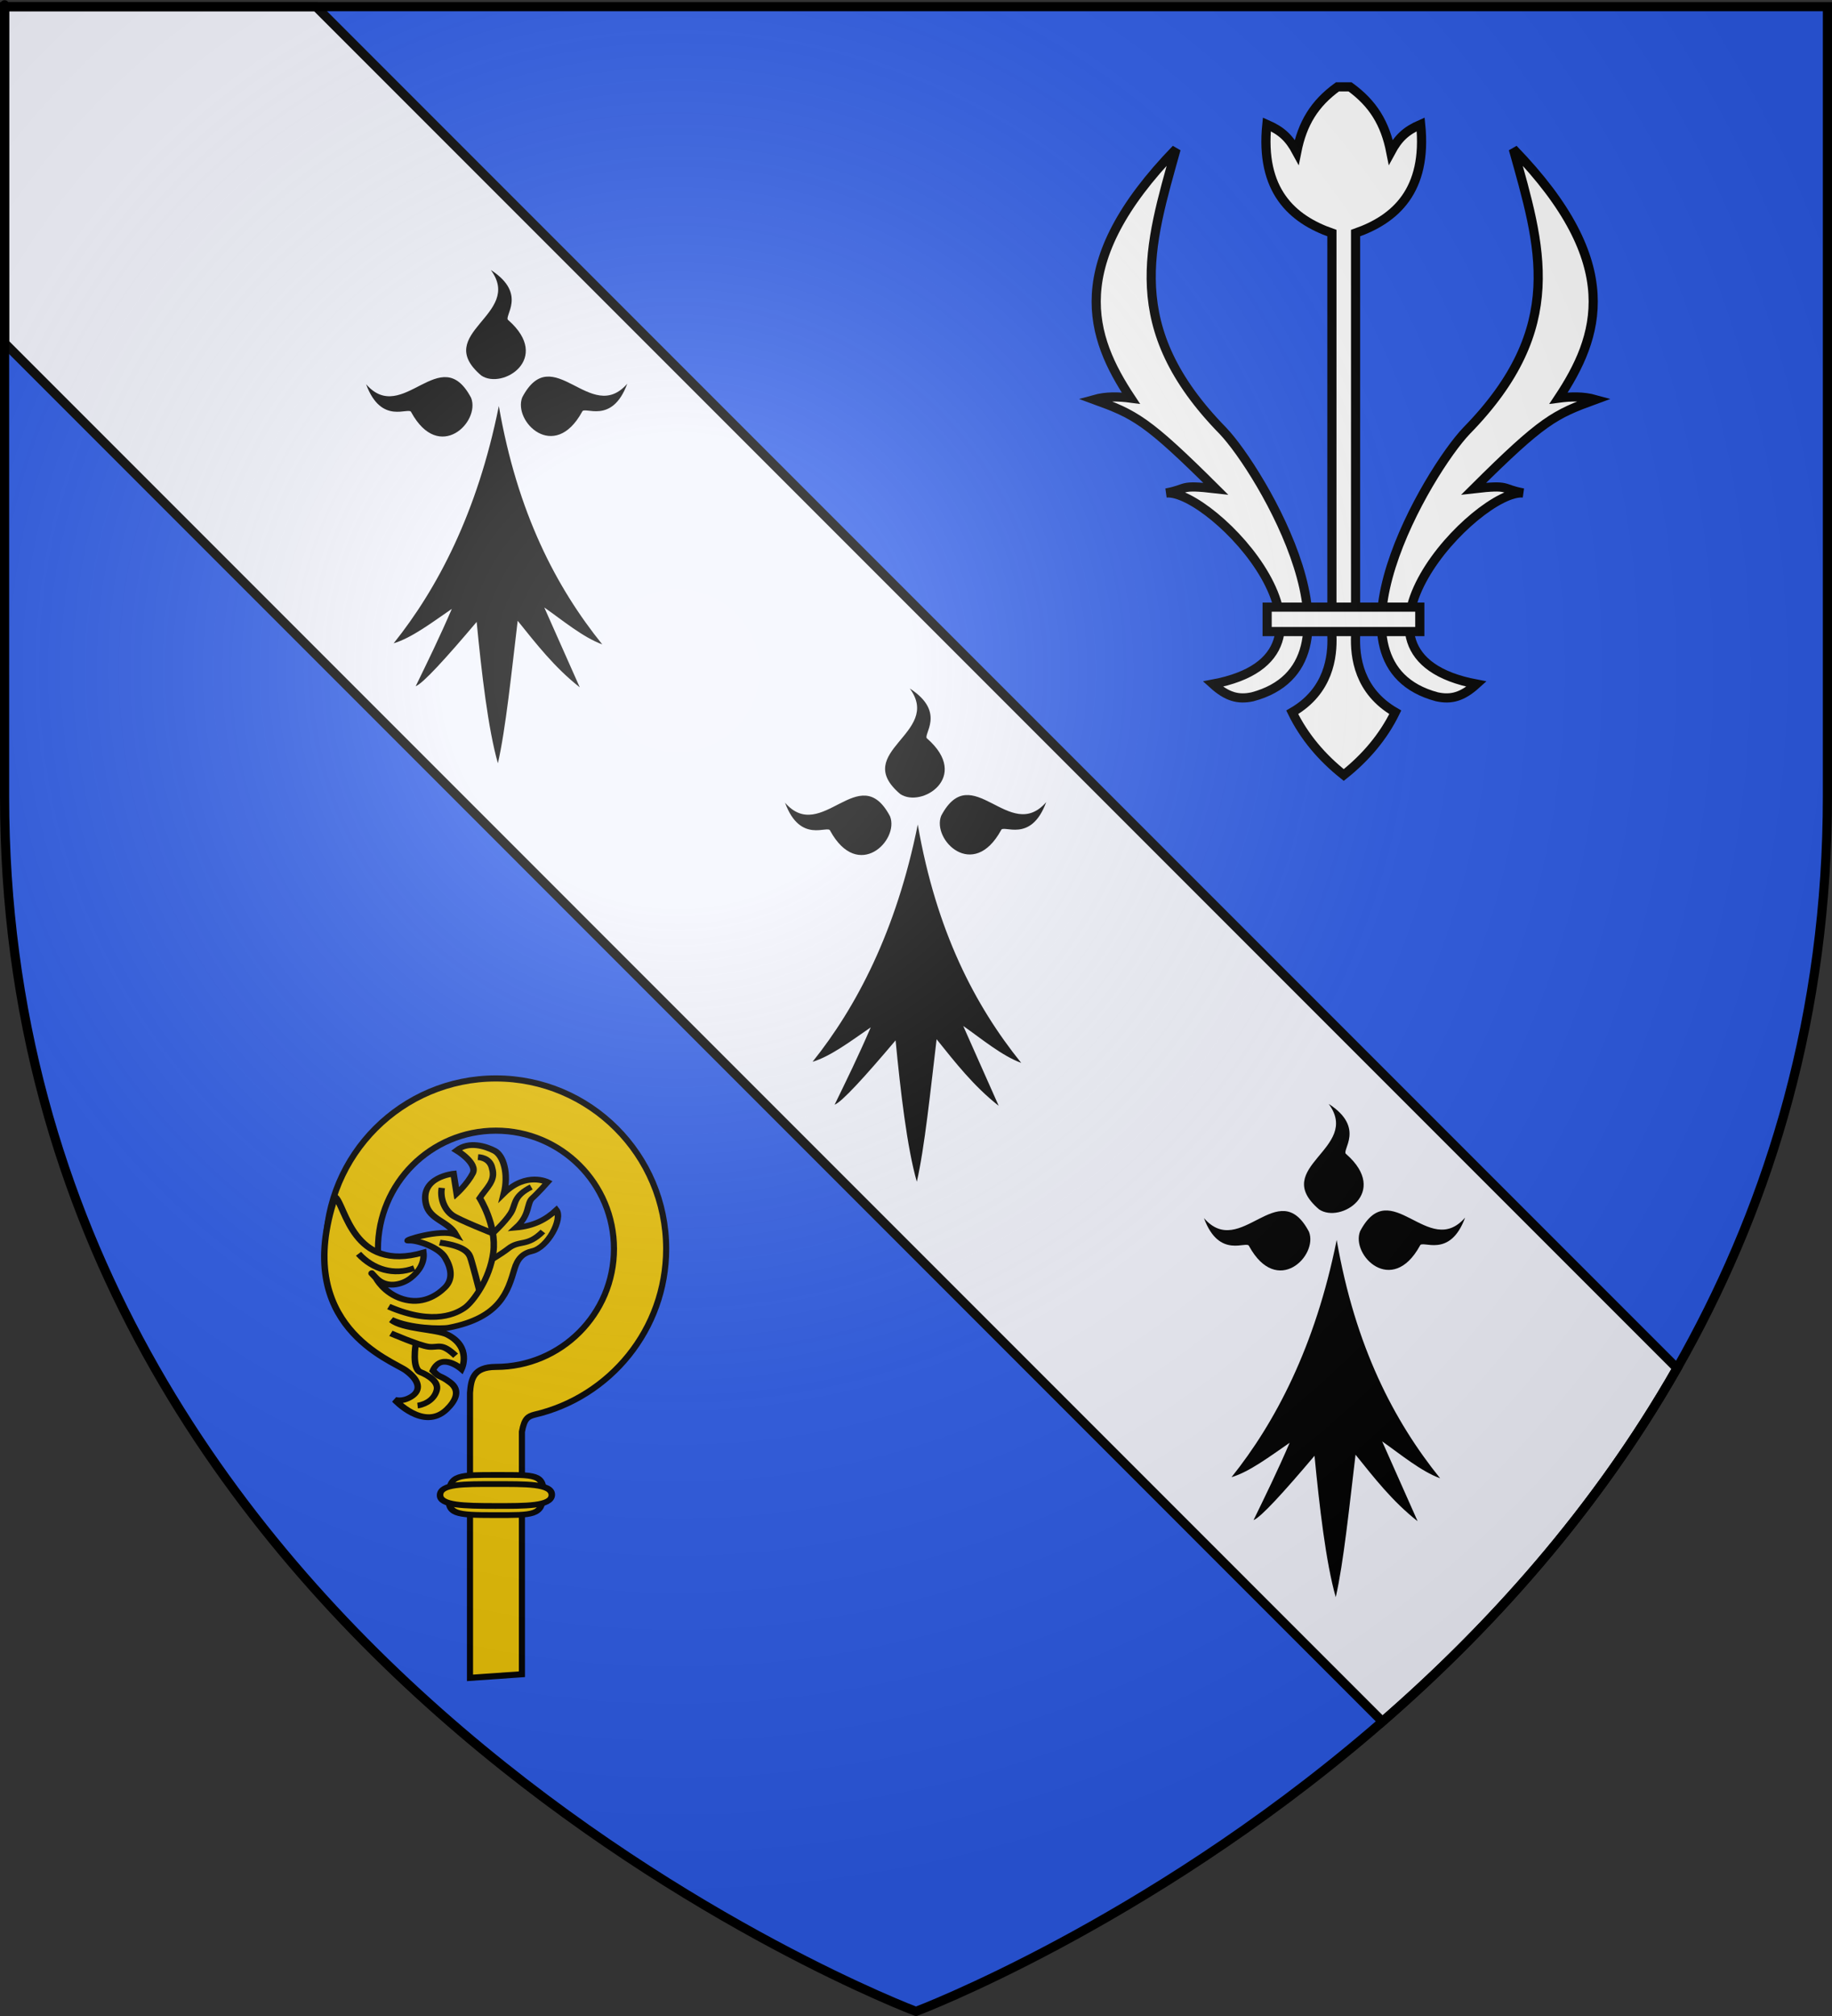
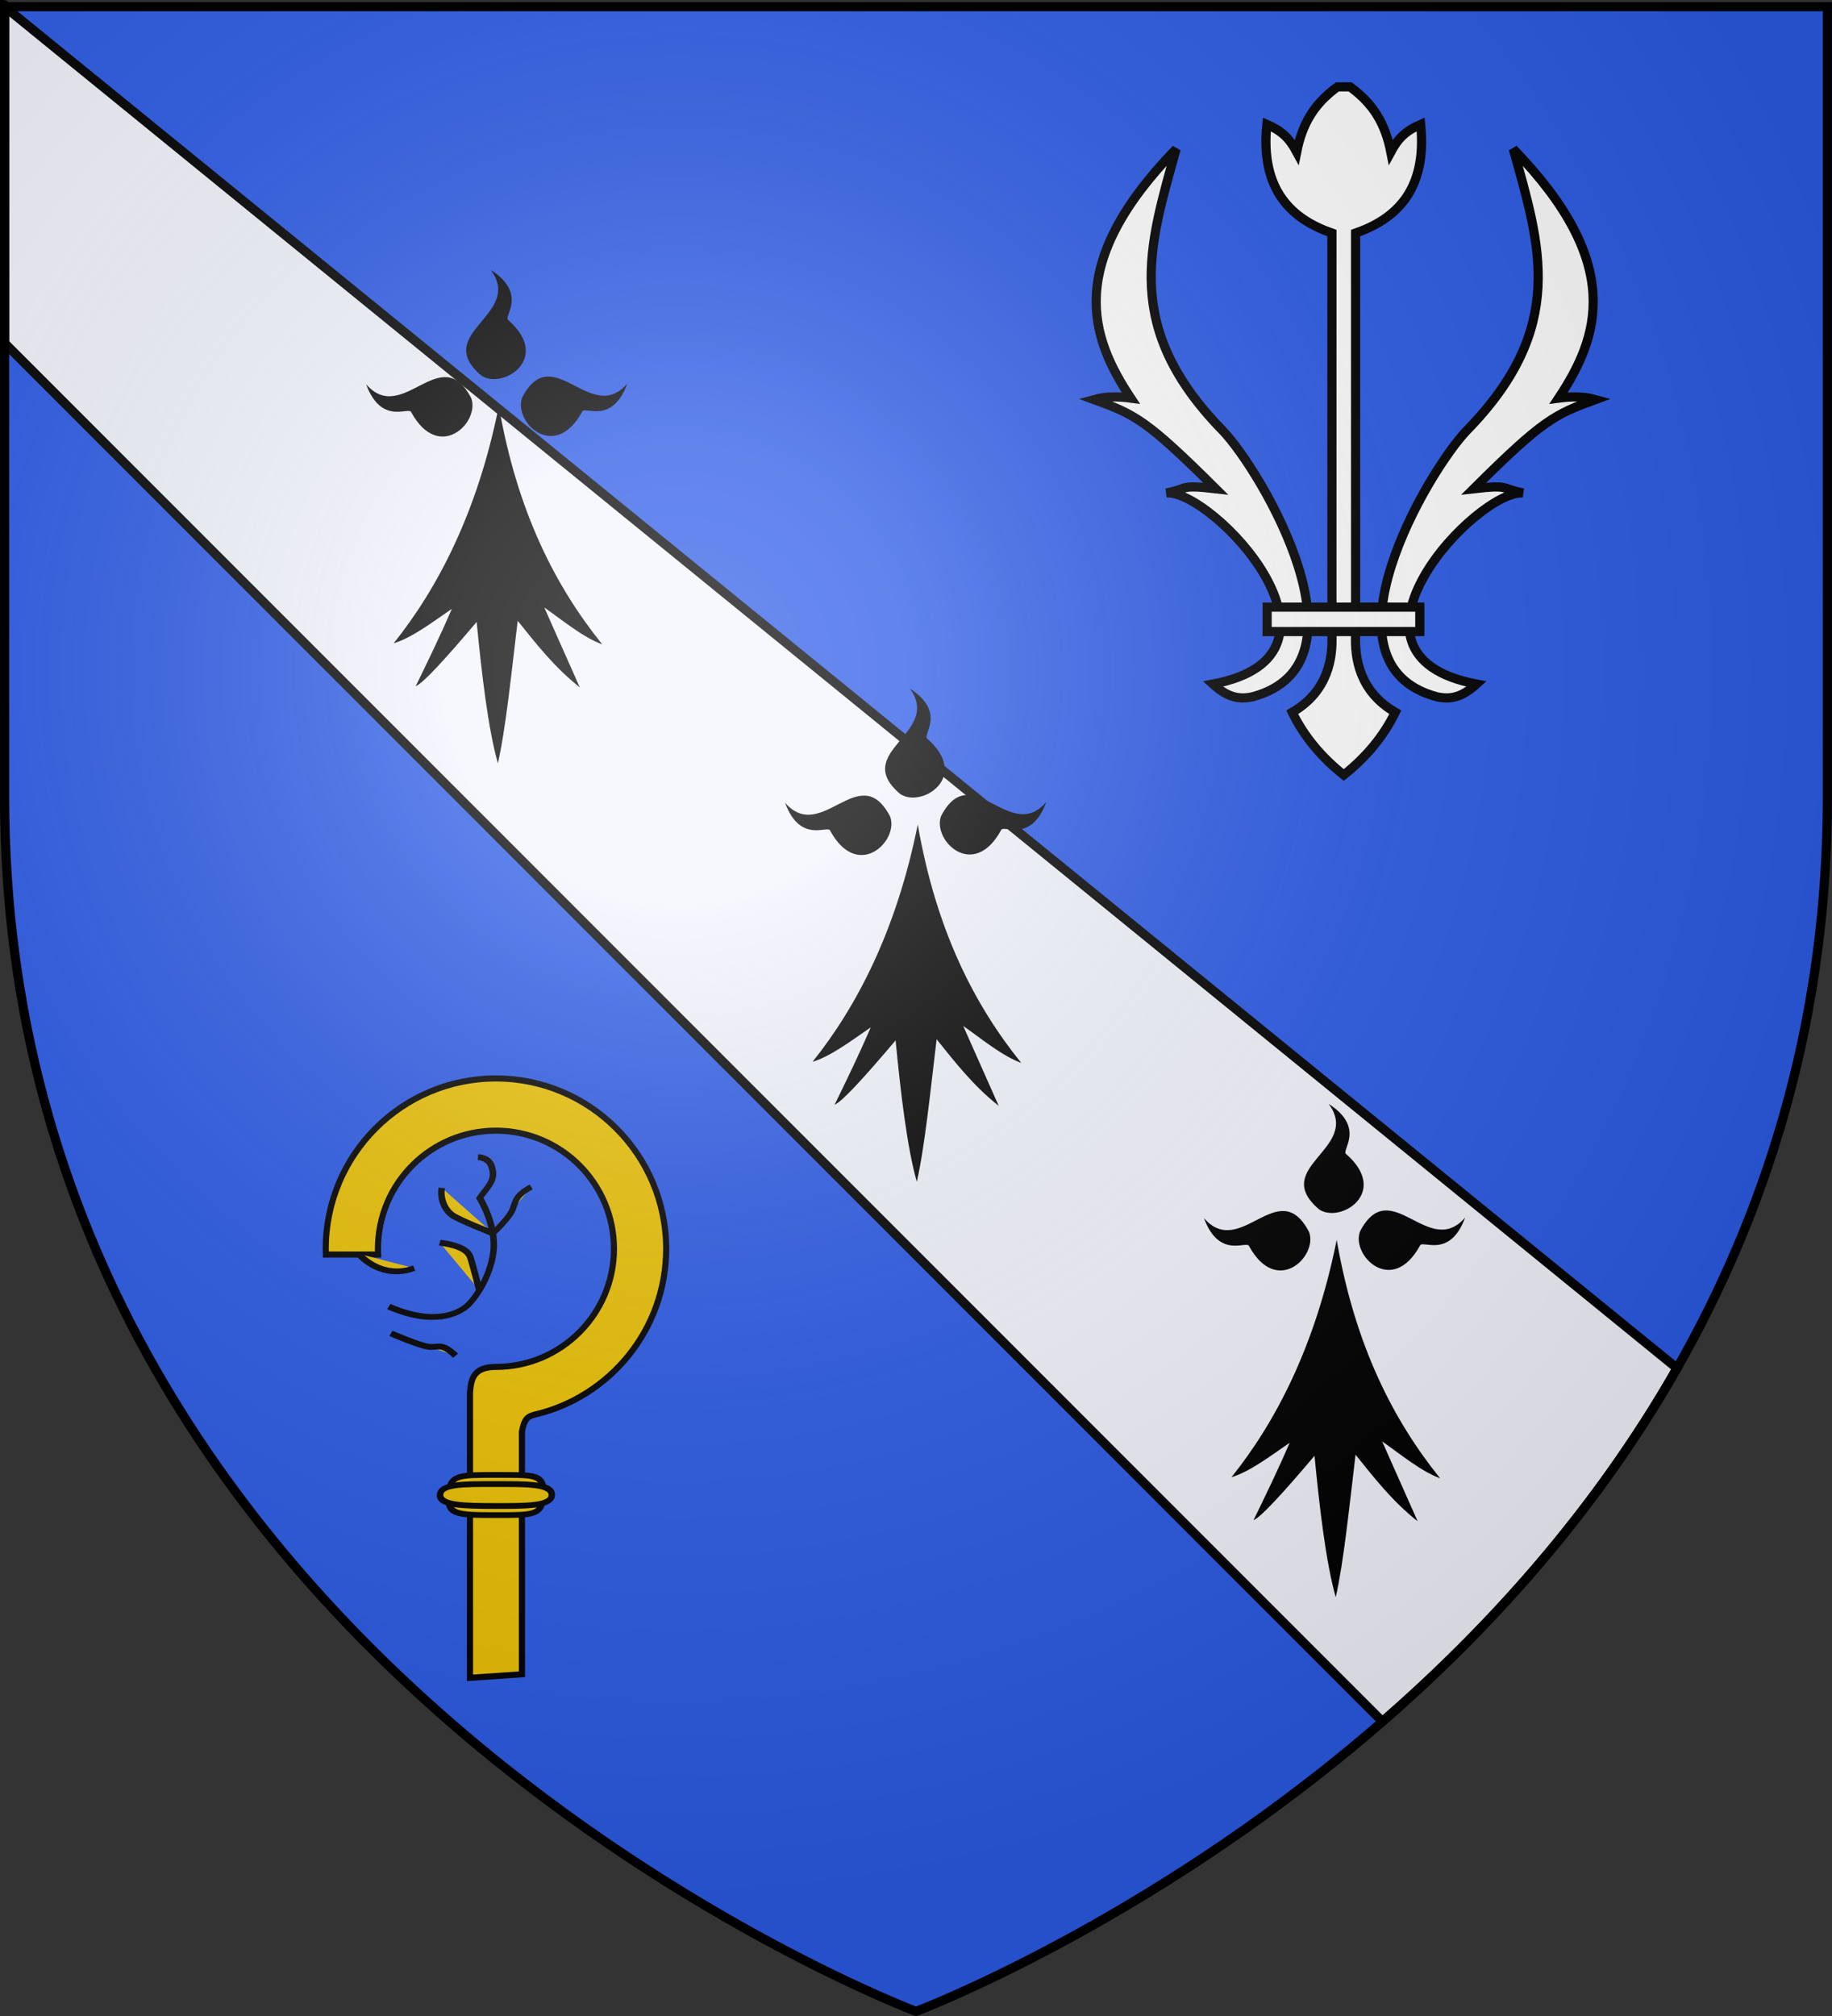
<svg xmlns="http://www.w3.org/2000/svg" xmlns:ns1="http://sodipodi.sourceforge.net/DTD/sodipodi-0.dtd" xmlns:ns2="http://www.inkscape.org/namespaces/inkscape" xmlns:xlink="http://www.w3.org/1999/xlink" height="660" width="600" version="1.0" id="svg2" ns1:version="0.32" ns2:version="0.46" ns1:docname="Blason_ville_fr_Saint-Gildas-de-Rhuys_(Morbihan).svg" ns1:docbase="C:\Documents and Settings\Moi\Bureau\PROVISOIRE\HERALDIQUE\A insérer" ns2:export-filename="/Users/olivier/Desktop/Blason Rouge/Blason_Vide_3D.png" ns2:export-xdpi="144" ns2:export-ydpi="144" ns2:output_extension="org.inkscape.output.svg.inkscape">
  <rect width="100%" height="100%" fill="#333333" stroke="none" />
  <ns1:namedview ns2:window-height="977" ns2:window-width="1280" ns2:pageshadow="2" ns2:pageopacity="0.0" guidetolerance="10.0" gridtolerance="10.0" objecttolerance="10000" borderopacity="1.0" bordercolor="#666666" pagecolor="#ffffff" id="base" showgrid="false" height="660px" ns2:zoom="1.1621207" ns2:cx="300.00013" ns2:cy="330.00014" ns2:window-x="-4" ns2:window-y="-4" ns2:current-layer="layer4" showguides="true" ns2:guide-bbox="true" ns2:object-paths="true" ns2:snap-bbox="true" ns2:snap-nodes="false" ns2:object-nodes="true" ns2:bbox-nodes="true" ns2:snap-global="false" />
  <desc id="desc4">Flag of Canton of Valais (Wallis)</desc>
  <defs id="defs6">
    <linearGradient id="linearGradient2893">
      <stop style="stop-color:white;stop-opacity:0.314;" offset="0" id="stop2895" />
      <stop id="stop2897" offset="0.19" style="stop-color:white;stop-opacity:0.251;" />
      <stop style="stop-color:#6b6b6b;stop-opacity:0.125;" offset="0.6" id="stop2901" />
      <stop style="stop-color:black;stop-opacity:0.125;" offset="1" id="stop2899" />
    </linearGradient>
    <radialGradient ns2:collect="always" xlink:href="#linearGradient2893" id="radialGradient3163" gradientUnits="userSpaceOnUse" gradientTransform="matrix(1.353,0,0,1.349,-77.629,-85.747)" cx="221.445" cy="226.331" fx="221.445" fy="226.331" r="300" />
  </defs>
  <g ns2:groupmode="layer" id="layer3" ns2:label="Fond écu" style="display:inline">
    <path id="path2855" style="opacity:1;fill:#2b5df2;fill-opacity:0.941;fill-rule:evenodd;stroke:none;stroke-width:1px;stroke-linecap:butt;stroke-linejoin:miter;stroke-opacity:1" d="M 300,658.5 C 300,658.5 598.5,546.18 598.5,260.728 C 598.5,-24.723 598.5,2.176 598.5,2.176 L 1.5,2.176 L 1.5,260.728 C 1.5,546.18 300,658.5 300,658.5 z" ns1:nodetypes="cccccc" />
-     <path style="opacity:1;fill:#ffffff;fill-opacity:0.941;fill-rule:evenodd;stroke:#000000;stroke-width:3;stroke-linecap:butt;stroke-linejoin:miter;stroke-miterlimit:4;stroke-dasharray:none;stroke-opacity:1" d="M 1.5,2.188 L 1.5,112.312 L 452.75,563.594 C 487.74,533.165 522.472,494.9 549.25,447.938 L 103.5,2.188 L 1.5,2.188 z" id="path13099" />
+     <path style="opacity:1;fill:#ffffff;fill-opacity:0.941;fill-rule:evenodd;stroke:#000000;stroke-width:3;stroke-linecap:butt;stroke-linejoin:miter;stroke-miterlimit:4;stroke-dasharray:none;stroke-opacity:1" d="M 1.5,2.188 L 1.5,112.312 L 452.75,563.594 C 487.74,533.165 522.472,494.9 549.25,447.938 L 1.5,2.188 z" id="path13099" />
  </g>
  <g ns2:groupmode="layer" id="layer4" ns2:label="Meubles" style="display:inline">
    <g id="g15714" transform="translate(-2.4599374e-6,0)">
      <g ns2:tile-y0="70.323694" ns2:tile-x0="102.43696" ns2:tile-h="161.5891" ns2:tile-w="85.59404" ns2:tile-cy="151.11824" ns2:tile-cx="145.23398" style="fill:#000000" transform="matrix(0.72,0,0,0.72,119.25,87.661)" id="g12559">
        <g id="g12561" ns2:label="Fond écu" style="fill:#000000;display:inline" transform="translate(-684.394,-94.79)">
          <g style="fill:#000000" transform="translate(1400,-5.6023842e-4)" id="g12820" />
          <g style="fill:#000000" transform="translate(579.77,-597.725)" id="g3645">
            <g style="fill:#000000" transform="translate(109.318,303.367)" id="g7133" />
          </g>
          <g transform="translate(-131.326,9.233)" id="g6129" style="fill:#000000;display:inline" />
          <g id="g20265" ns2:label="Meubles" style="fill:#000000;display:inline" transform="translate(700,-2.8023842e-4)" />
        </g>
        <g id="g12568" ns2:label="Meubles" style="fill:#000000;display:inline" transform="translate(-684.394,-94.79)">
          <g style="fill:#000000" transform="translate(3633.79,816.71)" id="g50302" />
          <g style="fill:#000000" transform="translate(2813.56,218.986)" id="g50306">
            <g style="fill:#000000" transform="translate(109.318,303.367)" id="g50308" />
          </g>
          <g transform="translate(2102.465,825.944)" id="g50310" style="fill:#000000;display:inline" />
          <g id="g50312" ns2:label="Meubles" style="fill:#000000;display:inline" transform="translate(2933.79,816.711)" />
          <g transform="translate(2233.79,816.711)" style="fill:#000000;display:inline" ns2:label="Meubles" id="g4387" />
          <g transform="matrix(0.694,0,0,0.694,483.951,63.552)" style="fill:#000000;stroke:none;stroke-opacity:1;display:inline" id="use18536" ns2:tile-x0="55.51442" ns2:tile-y0="35.930804">
            <g style="fill:#000000;fill-opacity:1;stroke:none;stroke-opacity:1" id="g4543">
              <path d="M 377.128,135.622 C 363.027,205.733 336.74,255.374 308.184,291.061 C 320.054,287.499 333.399,277.371 346.301,268.511 C 338.411,286.896 330.52,302.956 322.63,319.179 C 327.341,317.431 342.291,301.057 362.595,277.033 C 365.778,310.06 370.082,347.255 376.512,369.649 C 381.631,347.291 385.418,310.285 389.481,276.307 C 401.722,291.501 413.611,306.872 430.173,319.905 L 406.92,267.587 C 418.927,275.985 432.195,287.102 444.927,291.788 C 414.738,254.32 389.317,205.741 377.128,135.622 z" style="fill:#000000;fill-opacity:1;fill-rule:evenodd;stroke:none;stroke-width:3;stroke-linecap:round;stroke-linejoin:round;stroke-miterlimit:4;stroke-dasharray:none;stroke-opacity:1" id="path4545" />
              <path d="M 319.723,139.698 C 318.427,135.62 300.185,148.673 290.128,121.31 C 314.12,148.894 338.908,92.269 358.962,130.251 C 365.151,145.922 338.04,173.112 319.723,139.698 z" style="fill:#000000;fill-opacity:1;fill-rule:evenodd;stroke:none;stroke-width:3;stroke-linecap:round;stroke-linejoin:round;stroke-miterlimit:4;stroke-dasharray:none;stroke-opacity:1" id="path4547" />
              <path d="M 431.716,139.348 C 433.012,135.27 451.253,148.323 461.311,120.961 C 437.319,148.545 412.53,91.919 392.477,129.902 C 386.288,145.572 413.399,172.762 431.716,139.348 z" style="fill:#000000;fill-opacity:1;fill-rule:evenodd;stroke:none;stroke-width:3;stroke-linecap:round;stroke-linejoin:round;stroke-miterlimit:4;stroke-dasharray:none;stroke-opacity:1;display:inline" id="path4549" />
              <path d="M 383.382,79.375 C 379.685,77.221 396.403,62.265 371.894,46.481 C 393.58,75.912 332.91,87.752 365.604,115.608 C 379.547,125.066 411.996,104.539 383.382,79.375 z" style="fill:#000000;fill-opacity:1;fill-rule:evenodd;stroke:none;stroke-width:3;stroke-linecap:round;stroke-linejoin:round;stroke-miterlimit:4;stroke-dasharray:none;stroke-opacity:1;display:inline" id="path4551" />
            </g>
          </g>
        </g>
        <g style="fill:#000000" id="g12582" ns2:label="Reflet final" transform="translate(-684.394,-94.79)" />
        <g style="fill:#000000" id="g12584" ns2:label="Contour final" transform="translate(-684.394,-94.79)" />
      </g>
      <use height="660" width="600" id="use13104" transform="translate(137.203,137)" xlink:href="#g12559" ns2:tiled-clone-of="#g12559" y="0" x="0" />
      <use height="660" width="600" id="use13106" transform="translate(274.406,273)" xlink:href="#g12559" ns2:tiled-clone-of="#g12559" y="0" x="0" />
    </g>
    <g transform="matrix(1.406,0,0,1.406,1006.376,176.945)" id="g14380" style="display:inline" />
    <g transform="matrix(1.406,0,0,1.406,1006.376,176.945)" id="g14382" style="display:inline" />
    <g transform="matrix(1.406,0,0,1.406,1085.729,69.17)" id="g14384" style="display:inline">
      <g transform="translate(873,-55.32)" id="g5818" />
      <g transform="translate(873,-55.32)" id="g5820" />
      <g transform="translate(873,-55.32)" id="g5822" />
    </g>
    <g transform="matrix(1.406,0,0,1.406,1085.729,69.17)" id="layer5" style="display:inline">
      <g transform="translate(-582.739,640.167)" id="g5438" style="display:inline" />
      <g transform="translate(-526.311,563.527)" id="g5440" style="display:inline" />
      <g transform="translate(-526.311,563.527)" id="g5559" />
      <g transform="translate(-526.311,563.527)" id="g5561" style="display:inline" />
    </g>
    <g transform="matrix(1.406,0,0,1.406,1085.729,69.17)" id="layer6" style="display:inline" />
    <g id="g15690" transform="translate(-1.096,-2)" style="stroke:#000000;stroke-opacity:1;stroke-width:2;stroke-miterlimit:4;stroke-dasharray:none">
      <path style="fill:#feed01;fill-opacity:1;fill-rule:evenodd;stroke:#000000;stroke-width:2;stroke-linecap:butt;stroke-linejoin:miter;marker:none;marker-start:none;marker-mid:none;marker-end:none;stroke-miterlimit:4;stroke-dasharray:none;stroke-dashoffset:0;stroke-opacity:1;visibility:visible;display:inline;overflow:visible;enable-background:accumulate" id="path2408" d="M 194.511,680.141 C 194.617,680.141 194.724,680.141 194.511,680.141 z" />
      <path ns1:nodetypes="csccsssccccccsc" style="fill:#eac102;fill-opacity:1;fill-rule:nonzero;stroke:#000000;stroke-width:2;stroke-miterlimit:4;stroke-dasharray:none;stroke-opacity:1" id="rect17044" d="M 163.506,355.062 C 132.734,355.062 107.783,380.056 107.783,410.828 C 107.783,411.464 107.806,412.087 107.827,412.718 L 124.922,412.718 C 124.892,412.088 124.878,411.466 124.878,410.828 C 124.878,389.485 142.163,372.156 163.506,372.156 C 184.849,372.156 202.178,389.485 202.178,410.828 C 202.178,432.172 184.849,449.5 163.506,449.5 C 155.935,449.524 155.367,453.686 155.025,457.982 L 155.025,551.301 L 172.031,550.114 L 172.031,470.729 C 172.831,466.295 174.053,465.711 176.135,465.145 C 200.834,459.415 219.273,437.257 219.273,410.828 C 219.273,380.056 194.279,355.062 163.506,355.062 z" />
      <g style="fill:#eac102;fill-opacity:1;stroke-width:0.806;stroke-miterlimit:4;stroke-dasharray:none;stroke:#000000;stroke-opacity:1" id="g18799" transform="matrix(2.633,4.2290862e-3,-0.192,2.336,370.439,353.365)">
        <path style="fill:#eac102;fill-opacity:1;fill-rule:nonzero;stroke:#000000;stroke-width:0.806;stroke-miterlimit:4;stroke-dasharray:none;stroke-opacity:1" id="path17922" d="M -68.385,59.244 C -68.32,62.096 -69.305,62.059 -74.268,62.059 C -79.147,62.059 -80.078,61.951 -80.151,59.244 C -80.228,56.388 -79.14,56.429 -74.268,56.429 C -69.667,56.429 -68.452,56.244 -68.385,59.244 z" />
        <path style="fill:#eac102;fill-opacity:1;fill-rule:nonzero;stroke:#000000;stroke-width:0.806;stroke-miterlimit:4;stroke-dasharray:none;stroke-opacity:1" id="path17919" d="M -67.318,59.243 C -67.258,60.799 -70.448,60.78 -74.284,60.781 C -78.12,60.782 -81.147,60.723 -81.217,59.246 C -81.291,57.687 -78.374,57.709 -74.538,57.708 C -70.702,57.707 -67.38,57.605 -67.318,59.243 z" />
      </g>
      <g style="fill:#eac102;fill-opacity:1;stroke-width:0.855;stroke-miterlimit:4;stroke-dasharray:none;stroke:#000000;stroke-opacity:1" id="g17018" transform="matrix(2.476,-0.189,-9.3471649e-3,2.211,351.261,342.135)">
-         <path style="fill:#eac102;fill-opacity:1;fill-rule:evenodd;stroke:#000000;stroke-width:0.855;stroke-linecap:butt;stroke-linejoin:miter;stroke-miterlimit:4;stroke-dasharray:none;stroke-opacity:1" id="path11679" d="M -87.564,41.611 C -85.729,43.261 -85.543,44.742 -86.824,45.528 C -88.104,46.315 -89.045,45.806 -89.045,45.806 C -89.045,45.806 -85.171,50.847 -82.15,47.826 C -81.024,46.7 -80.278,45.218 -81.697,43.891 C -83.116,42.565 -83.042,43.2 -84.017,41.919 C -82.871,39.205 -80.199,42.035 -80.199,42.035 C -80.199,42.035 -78.835,38.904 -82.101,36.766 C -83.479,35.864 -88.056,35.454 -89.524,33.939 C -87.112,35.401 -83.035,35.89 -81.914,35.743 C -75.072,34.842 -74.126,30.992 -73.262,27.768 C -72.873,26.316 -72.188,25.549 -70.933,25.346 C -68.894,25.016 -66.848,20.921 -67.774,19.533 C -69.151,20.852 -70.731,21.649 -73.078,21.679 C -71.183,19.904 -71.729,18.223 -70.943,17.498 C -70.156,16.773 -68.929,15.32 -68.929,15.32 C -68.929,15.32 -71.75,13.458 -74.712,16.486 C -74.065,13.648 -74.788,10.849 -75.978,10.061 C -77.181,9.265 -79.372,8.308 -80.993,9.564 C -80.993,9.564 -78.153,11.711 -78.847,13.177 C -79.541,14.642 -80.953,15.988 -80.953,15.988 L -81.376,12.992 C -81.376,12.992 -85.848,13.087 -85.016,17.147 C -84.517,19.58 -82.082,19.932 -81.035,22.055 C -83.055,20.929 -88.4,22.407 -87.274,22.392 C -86.148,22.376 -83.285,23.722 -82.471,25.285 C -81.604,26.949 -81.355,28.622 -82.466,29.764 C -83.576,30.905 -85.509,32.057 -88.023,30.993 C -90.537,29.928 -91.586,27.553 -91.586,27.553 C -91.586,27.553 -92.928,25.841 -91.586,27.553 C -90.244,29.265 -88.162,28.879 -87.02,27.985 C -85.879,27.09 -85.148,25.827 -85.326,24.325 C -94.69,26.578 -95.662,16.437 -97.037,15.091 C -102.719,33.725 -89.4,39.96 -87.564,41.611 z" />
        <g style="fill:#eac102;fill-opacity:1;stroke-width:0.855;stroke-miterlimit:4;stroke-dasharray:none;stroke:#000000;stroke-opacity:1" id="g17008">
          <path style="fill:none;fill-opacity:1;fill-rule:evenodd;stroke:#000000;stroke-width:0.855;stroke-linecap:butt;stroke-linejoin:miter;stroke-miterlimit:4;stroke-dasharray:none;stroke-opacity:1" id="path15234" d="M -89.88,31.945 C -83.833,35.374 -80.765,33.66 -79.773,32.938 C -78.78,32.216 -76.524,29.058 -76.073,25.087 C -75.622,21.116 -77.908,16.895 -77.908,16.895 C -77.008,15.456 -75.784,14.545 -76.269,12.676 C -76.559,10.949 -78.157,10.818 -78.157,10.818" />
          <path style="fill:#eac102;fill-opacity:1;fill-rule:evenodd;stroke:#000000;stroke-width:0.855;stroke-linecap:butt;stroke-linejoin:miter;stroke-miterlimit:4;stroke-dasharray:none;stroke-opacity:1" id="path15236" d="M -82.922,14.965 C -83.155,16.115 -82.757,18.019 -81.55,19.107 C -80.684,19.887 -76.075,22.312 -76.075,22.312" />
          <path style="fill:#eac102;fill-opacity:1;fill-rule:evenodd;stroke:#000000;stroke-width:0.855;stroke-linecap:butt;stroke-linejoin:miter;stroke-miterlimit:4;stroke-dasharray:none;stroke-opacity:1" id="path15238" d="M -71.101,15.842 C -73.266,16.925 -73.137,17.894 -73.589,19.067 C -74.04,20.24 -76.071,22.192 -76.071,22.192" />
-           <path style="fill:#eac102;fill-opacity:1;fill-rule:evenodd;stroke:#000000;stroke-width:0.855;stroke-linecap:butt;stroke-linejoin:miter;stroke-miterlimit:4;stroke-dasharray:none;stroke-opacity:1" id="path15240" d="M -69.53,22.567 C -71.623,24.732 -72.591,23.487 -74.128,24.726 C -74.863,25.319 -76.316,26.17 -76.316,26.17" />
          <path style="fill:#eac102;fill-opacity:1;fill-rule:evenodd;stroke:#000000;stroke-width:0.855;stroke-linecap:butt;stroke-linejoin:miter;stroke-miterlimit:4;stroke-dasharray:none;stroke-opacity:1" id="path15242" d="M -83.169,23.049 C -80.191,23.771 -79.407,24.699 -79.136,25.512 C -78.865,26.324 -77.915,30.511 -77.915,30.511" />
          <path style="fill:#eac102;fill-opacity:1;fill-rule:evenodd;stroke:#000000;stroke-width:0.855;stroke-linecap:butt;stroke-linejoin:miter;stroke-miterlimit:4;stroke-dasharray:none;stroke-opacity:1" id="path16124" d="M -93.911,23.779 C -91.998,26.278 -89.173,27.444 -86.541,26.531" />
          <path style="fill:#eac102;fill-opacity:1;fill-rule:evenodd;stroke:#000000;stroke-width:0.855;stroke-linecap:butt;stroke-linejoin:miter;stroke-miterlimit:4;stroke-dasharray:none;stroke-opacity:1" id="path16126" d="M -81.013,39.977 C -82.908,37.811 -83.292,38.623 -84.555,38.352 C -85.819,38.082 -89.582,35.932 -89.582,35.932" />
-           <path style="fill:none;fill-opacity:1;fill-rule:evenodd;stroke:#000000;stroke-width:0.855;stroke-linecap:butt;stroke-linejoin:miter;stroke-miterlimit:4;stroke-dasharray:none;stroke-opacity:1" id="path16128" d="M -86.011,46.941 C -84.694,46.794 -83.754,46.031 -83.483,44.858 C -83.213,43.685 -84.486,42.637 -85.659,42.006 C -86.832,41.374 -86.288,37.782 -86.288,37.782" />
        </g>
      </g>
    </g>
    <g id="g15708" transform="translate(-20,0)">
      <path id="path15676" d="M 458.032,28.438 C 450.544,33.863 446.552,40.311 444.688,49.75 C 442.232,45.2 439.787,42.848 434.907,40.719 C 432.681,62.406 443.204,71.771 456.219,76.312 L 456.219,208.062 C 456.487,215.026 455.216,226.253 443.219,233.188 C 447.158,241.261 452.942,248.028 460.094,253.719 C 467.247,248.028 473.031,241.261 476.969,233.188 C 464.973,226.253 463.701,215.026 463.969,208.062 L 463.969,76.312 C 476.984,71.771 487.507,62.406 485.282,40.719 C 480.402,42.848 477.956,45.2 475.5,49.75 C 473.637,40.311 469.645,33.863 462.157,28.438 L 460.094,28.438 L 458.032,28.438 z" style="opacity:1;fill:#ffffff;fill-opacity:1;stroke:#000000;stroke-width:3;stroke-miterlimit:4;stroke-dasharray:none;stroke-opacity:1" />
      <path ns1:nodetypes="ccccccccc" id="path15678" d="M 405.187,48.788 C 396.339,80.559 387.429,107.22 420.479,141.003 C 432.928,153.985 470.601,217.315 430.203,228.12 C 425.526,229.132 421.874,228.15 417.235,223.95 C 468.308,214.306 416.809,159.996 401.943,161.392 C 409.449,159.995 405.892,158.598 418.162,160.002 C 395.469,137.425 391.64,135.679 378.31,130.808 C 382.326,129.689 386.342,129.814 390.358,130.345 C 377.14,110.414 368.582,86.492 405.187,48.788 z" style="opacity:1;fill:#ffffff;fill-opacity:1;stroke:#000000;stroke-width:3;stroke-miterlimit:4;stroke-dasharray:none;stroke-opacity:1" />
      <path style="opacity:1;fill:#ffffff;fill-opacity:1;stroke:#000000;stroke-width:3;stroke-miterlimit:4;stroke-dasharray:none;stroke-opacity:1" d="M 515.623,48.788 C 524.471,80.559 533.381,107.22 500.331,141.003 C 487.882,153.985 450.208,217.315 490.606,228.12 C 495.284,229.132 498.936,228.15 503.575,223.95 C 452.501,214.306 504.001,159.996 518.867,161.392 C 511.36,159.995 514.918,158.598 502.648,160.002 C 525.34,137.425 529.169,135.679 542.5,130.808 C 538.483,129.689 534.467,129.814 530.451,130.345 C 543.67,110.414 552.227,86.492 515.623,48.788 z" id="path15688" ns1:nodetypes="ccccccccc" />
      <rect y="198.763" x="435" height="8" width="50" id="rect15686" style="opacity:1;fill:#ffffff;fill-opacity:1;stroke:#000000;stroke-width:3;stroke-miterlimit:4;stroke-dasharray:none;stroke-opacity:1" />
    </g>
  </g>
  <g ns2:groupmode="layer" id="layer2" ns2:label="Reflet final" style="display:inline" ns1:insensitive="true">
    <path ns1:nodetypes="cccccc" d="M 300,658.5 C 300,658.5 598.5,546.18 598.5,260.728 C 598.5,-24.723 598.5,2.176 598.5,2.176 L 1.5,2.176 L 1.5,260.728 C 1.5,546.18 300,658.5 300,658.5 z" style="opacity:1;fill:url(#radialGradient3163);fill-opacity:1;fill-rule:evenodd;stroke:none;stroke-width:1px;stroke-linecap:butt;stroke-linejoin:miter;stroke-opacity:1" id="path2875" ns2:export-xdpi="144" ns2:export-ydpi="144" />
  </g>
  <g ns2:groupmode="layer" id="layer1" ns2:label="Contour final" style="display:inline" ns1:insensitive="true">
    <path ns1:nodetypes="cccccc" d="M 300,658.5 C 300,658.5 1.5,546.18 1.5,260.728 C 1.5,-24.723 1.5,2.176 1.5,2.176 L 598.5,2.176 L 598.5,260.728 C 598.5,546.18 300,658.5 300,658.5 z" style="opacity:1;fill:none;fill-opacity:1;fill-rule:evenodd;stroke:#000000;stroke-width:3;stroke-linecap:butt;stroke-linejoin:miter;stroke-miterlimit:4;stroke-dasharray:none;stroke-opacity:1" id="path1411" ns2:export-xdpi="144" ns2:export-ydpi="144" />
  </g>
</svg>